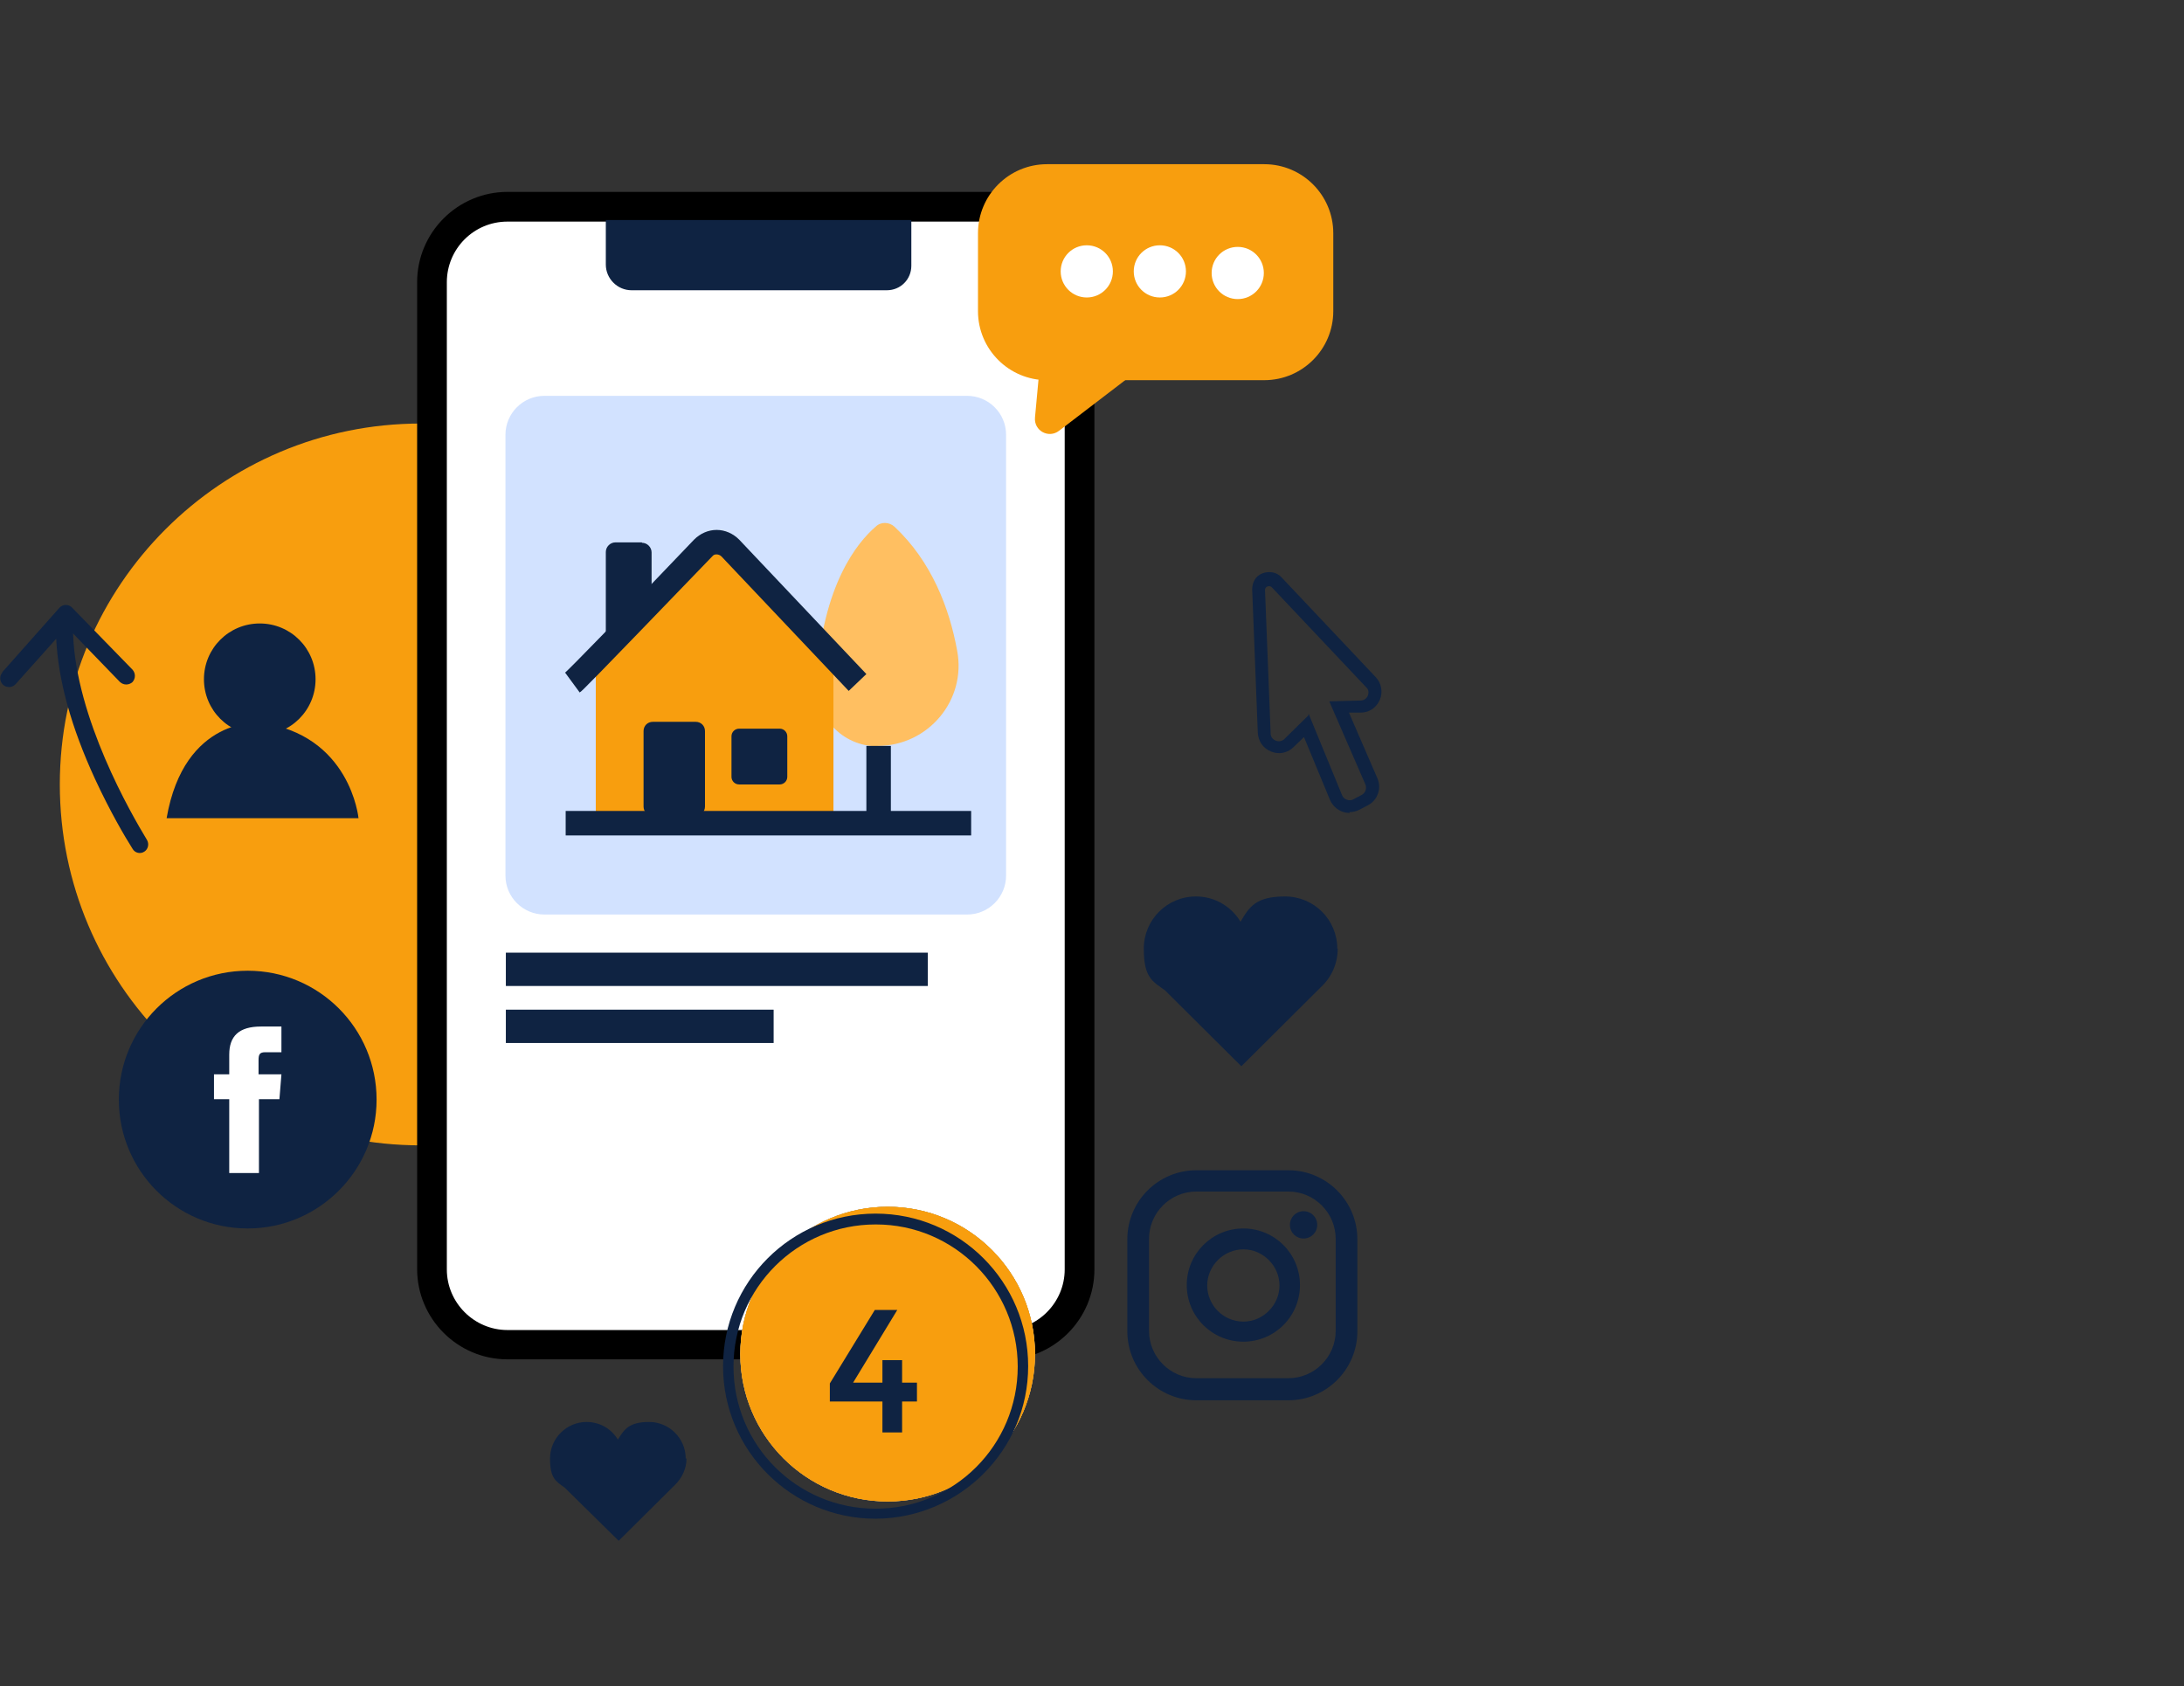
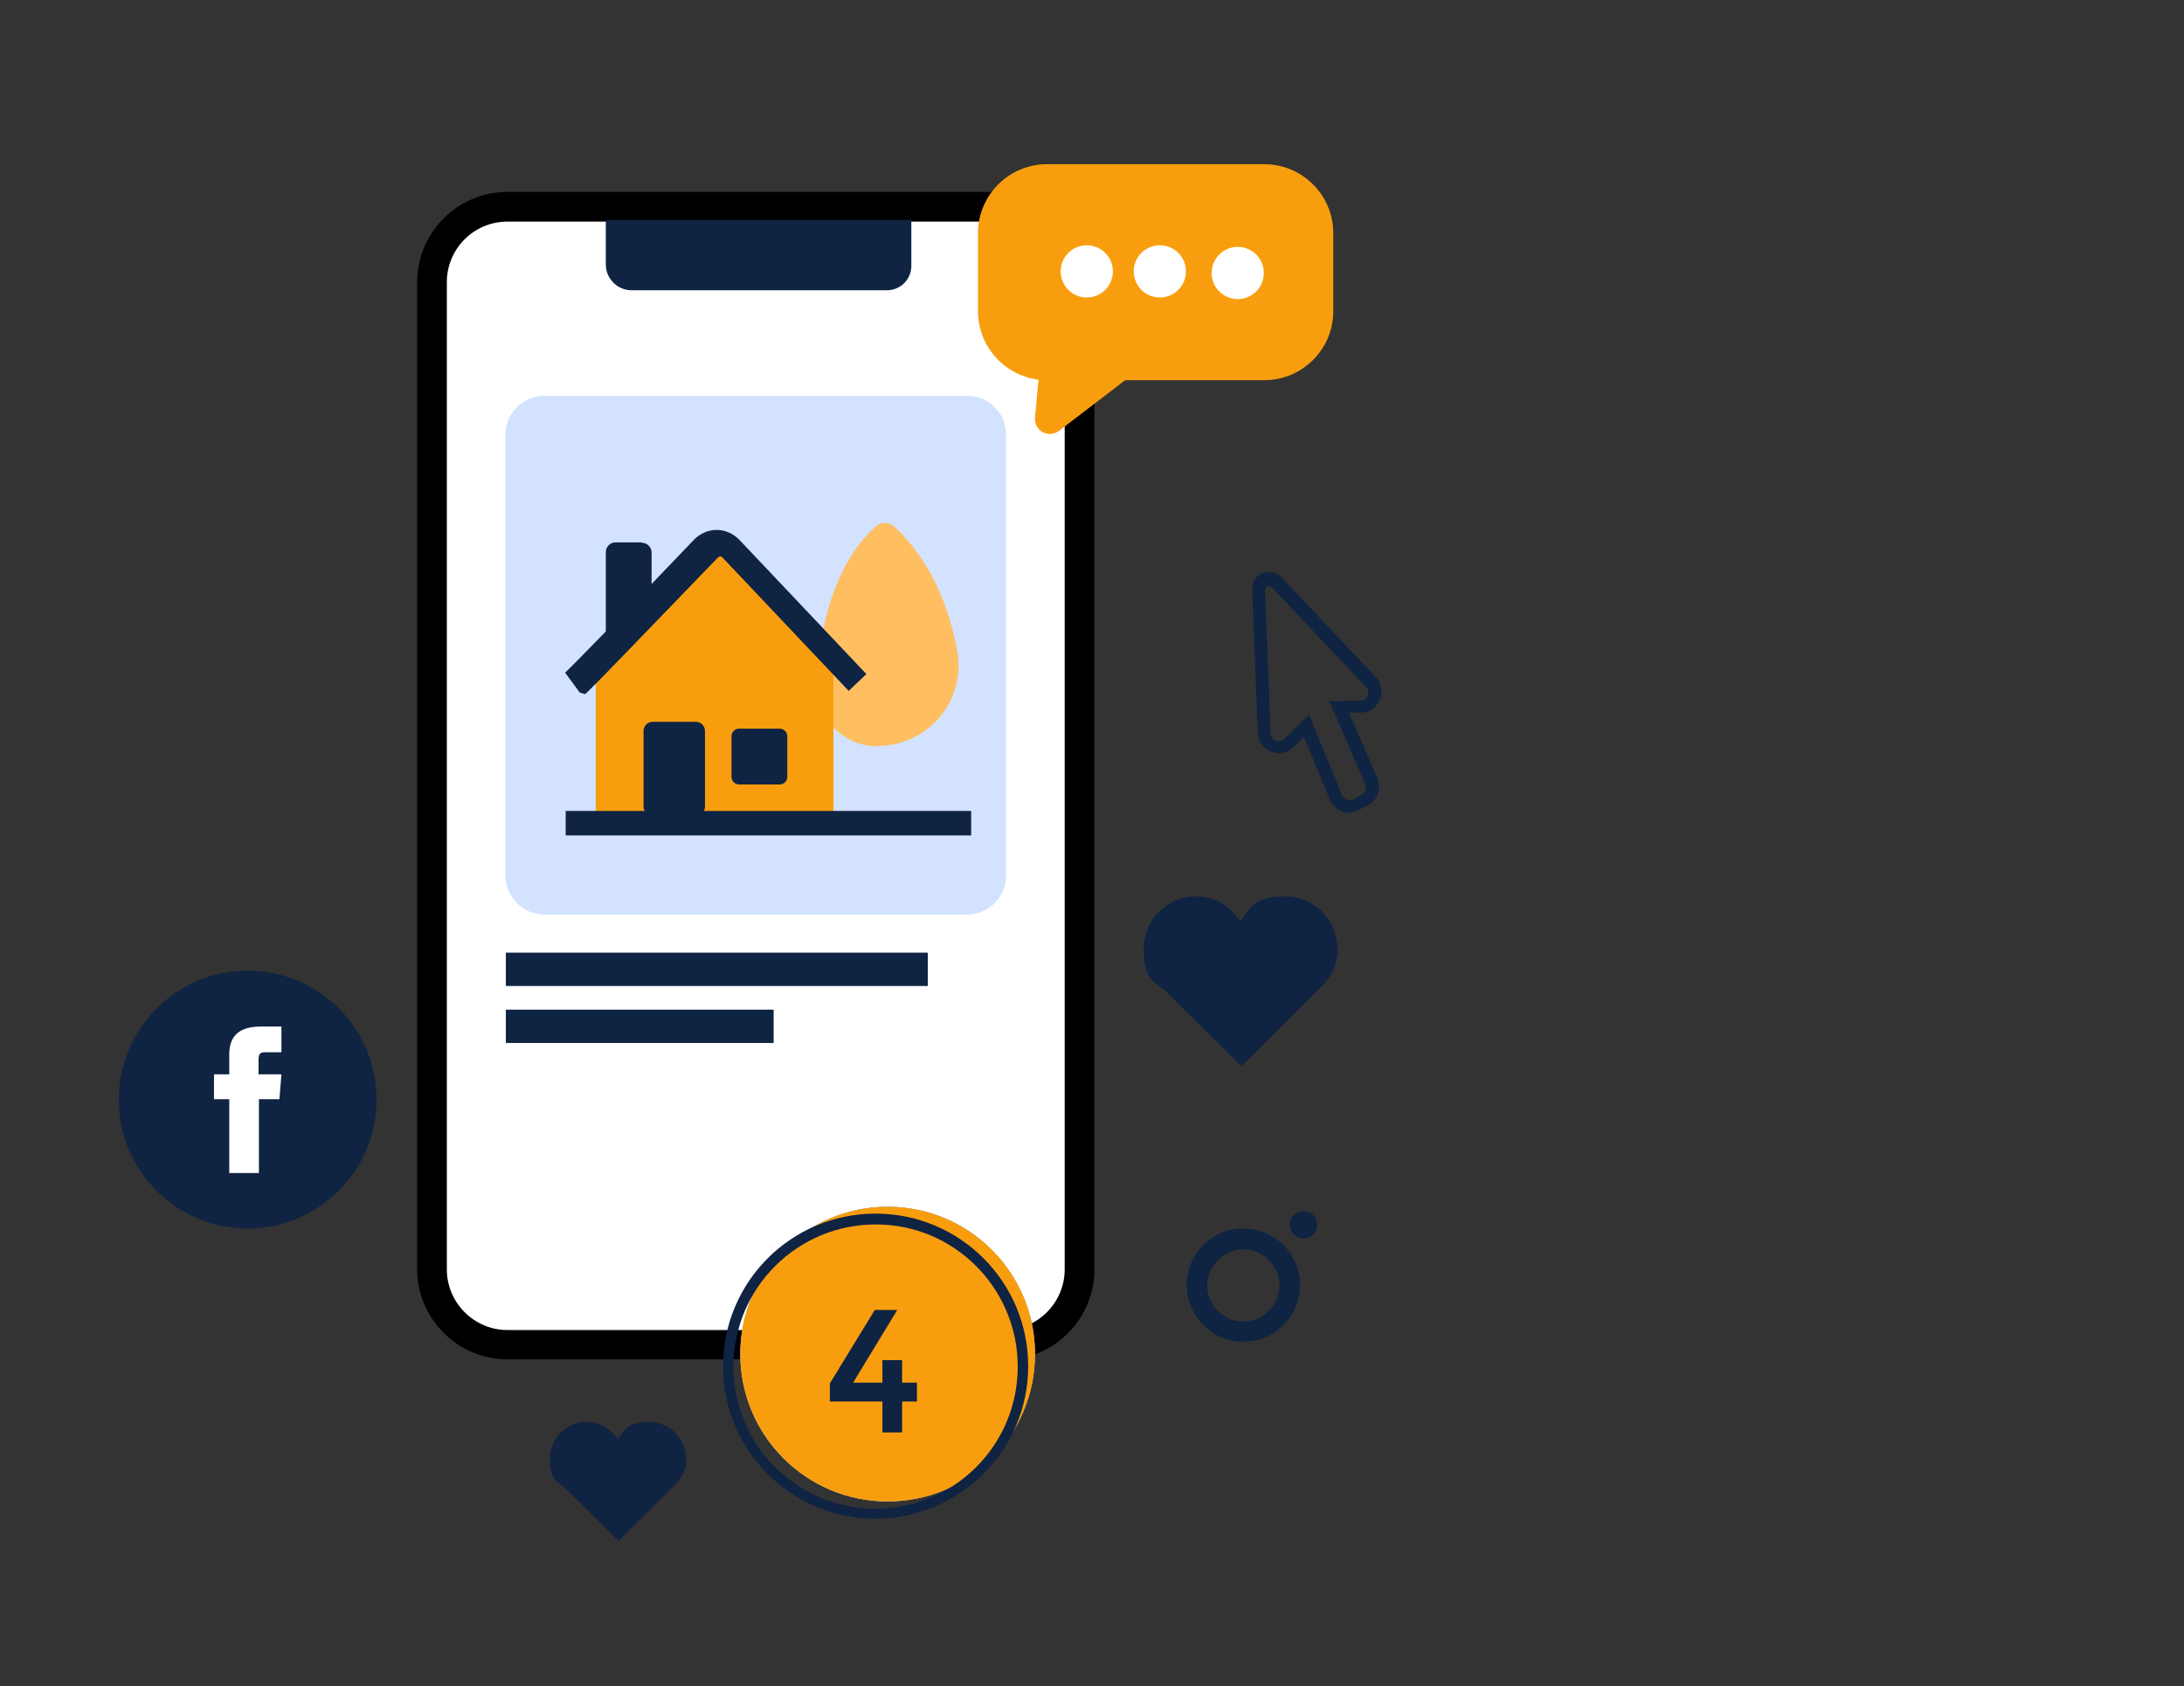
<svg xmlns="http://www.w3.org/2000/svg" id="Laag_1" version="1.1" viewBox="0 0 544 420">
  <rect x="0" y="0" width="544" height="420" fill="#333333" stroke="none" />
  <defs>
    <clipPath id="clippath">
      <rect y="40.9" width="344.2" height="343" fill="none" />
    </clipPath>
    <clipPath id="clippath-1">
      <rect y="40.9" width="344.2" height="343" fill="none" />
    </clipPath>
    <clipPath id="clippath-2">
      <rect y="40.9" width="344.2" height="343" fill="none" />
    </clipPath>
    <clipPath id="clippath-3">
-       <rect y="40.9" width="344.2" height="343" fill="none" />
-     </clipPath>
+       </clipPath>
    <clipPath id="clippath-4">
      <circle cx="221.1" cy="337.3" r="36.7" fill="none" />
    </clipPath>
    <clipPath id="clippath-5">
      <rect x="-232.3" y="-313.4" width="615.8" height="1907.6" fill="#f89e0e" />
    </clipPath>
  </defs>
  <g clip-path="url(#clippath)">
    <g>
-       <path d="M104.8,285.3c49.7,0,89.9-40.3,89.9-89.9s-40.3-89.9-89.9-89.9S14.9,145.7,14.9,195.4s40.3,89.9,89.9,89.9" fill="#f89e0e" />
      <path d="M250.1,335h-123.7c-10.4,0-18.8-8.4-18.8-18.8V70.3c0-10.4,8.4-18.8,18.8-18.8h123.7c10.4,0,18.8,8.4,18.8,18.8v245.9c0,10.4-8.4,18.8-18.8,18.8" fill="#fff" />
      <path d="M126.4,55.2c-8.4,0-15.1,6.8-15.1,15.1v245.9c0,8.3,6.8,15.1,15.1,15.1h123.7c8.3,0,15.1-6.8,15.1-15.1V70.3c0-8.4-6.8-15.1-15.1-15.1,0,0-123.7,0-123.7,0ZM250.1,338.6h-123.7c-12.4,0-22.5-10.1-22.5-22.5V70.3c0-12.4,10.1-22.5,22.5-22.5h123.7c12.4,0,22.5,10.1,22.5,22.5v245.9c0,12.4-10.1,22.5-22.5,22.5" />
      <path d="M240.9,227.8h-105.3c-5.3,0-9.7-4.3-9.7-9.7v-109.8c0-5.3,4.3-9.7,9.7-9.7h105.3c5.3,0,9.7,4.3,9.7,9.7v109.8c0,5.3-4.3,9.7-9.7,9.7" fill="#d2e2ff" />
      <path d="M218.6,185.8h0c12.6,0,22.2-11.4,19.8-23.8-1.9-10.4-6.3-22.1-15.6-30.8-1.3-1.2-3.4-1.3-4.7,0-4.4,3.8-13.3,14.3-14.7,38.6-.5,8.7,6.4,16.1,15.2,16.1" fill="#ffbf61" />
    </g>
  </g>
  <polygon points="148.4 164.1 148.4 205 207.6 205 207.6 163.9 177.9 135 148.4 164.1" fill="#f89e0e" />
  <g clip-path="url(#clippath-1)">
    <g>
-       <path d="M144.4,172.5l-3.6-4.9h-.1c1.1-.9,13.5-13.6,32.2-33.2,1.5-1.5,3.5-2.4,5.6-2.4s4.1.9,5.6,2.4l31.7,33.5-4.4,4.2-31.7-33.5c-.4-.4-.9-.5-1.2-.5h0c-.3,0-.7,0-1.1.5-31.7,32.9-32.5,33.6-32.9,33.8" fill="#0f2342" />
+       <path d="M144.4,172.5l-3.6-4.9h-.1c1.1-.9,13.5-13.6,32.2-33.2,1.5-1.5,3.5-2.4,5.6-2.4s4.1.9,5.6,2.4l31.7,33.5-4.4,4.2-31.7-33.5h0c-.3,0-.7,0-1.1.5-31.7,32.9-32.5,33.6-32.9,33.8" fill="#0f2342" />
      <path d="M173.3,179.8h-10.7c-1.3,0-2.3,1-2.3,2.3v18.8c0,1.3,1,2.3,2.3,2.3h10.7c1.3,0,2.3-1,2.3-2.3v-18.8c0-1.3-1-2.3-2.3-2.3" fill="#0f2342" />
      <path d="M194.2,195.4h-10.1c-1.1,0-1.9-.9-1.9-1.9v-10.1c0-1.1.9-1.9,1.9-1.9h10.1c1.1,0,1.9.9,1.9,1.9v10.1c0,1.1-.9,1.9-1.9,1.9" fill="#0f2342" />
    </g>
  </g>
  <rect x="140.9" y="202" width="101" height="6.1" fill="#0f2342" />
-   <rect x="215.8" y="185.8" width="6.1" height="19.2" fill="#0f2342" />
  <g clip-path="url(#clippath-2)">
    <g>
      <path d="M159.9,135.1h-6.6c-1.3,0-2.4,1.1-2.4,2.4v20.5h.7c5.9,0,10.7-4.8,10.7-10.7v-9.7c0-1.3-1.1-2.4-2.4-2.4" fill="#0f2342" />
      <path d="M324.7,301.7c-1.9,0-3.4,1.5-3.4,3.4s1.5,3.4,3.4,3.4,3.4-1.5,3.4-3.4-1.5-3.4-3.4-3.4" fill="#0f2342" />
      <path d="M309.7,329.2c-5,0-9-4.1-9-9s4.1-9,9-9,9,4.1,9,9-4.1,9-9,9M309.7,306c-7.8,0-14.1,6.3-14.1,14.1s6.3,14.1,14.1,14.1,14.1-6.3,14.1-14.1-6.3-14.1-14.1-14.1" fill="#0f2342" />
-       <path d="M298,296.8c-6.5,0-11.8,5.3-11.8,11.8v22.9c0,6.5,5.3,11.8,11.8,11.8h22.9c6.5,0,11.8-5.3,11.8-11.8v-22.9c0-6.5-5.3-11.8-11.8-11.8h-22.9ZM320.9,348.8h-22.9c-9.5,0-17.2-7.7-17.2-17.2v-22.9c0-9.5,7.7-17.2,17.2-17.2h22.9c9.5,0,17.2,7.7,17.2,17.2v22.9c0,9.5-7.7,17.2-17.2,17.2" fill="#0f2342" />
      <path d="M61.7,306c17.7,0,32.1-14.4,32.1-32.1s-14.3-32.1-32.1-32.1-32.1,14.4-32.1,32.1,14.3,32.1,32.1,32.1" fill="#0f2342" />
      <path d="M57.1,292.2h7.4v-18.4h5.1l.5-6.2h-5.7v-3.5c0-1.5.3-2,1.7-2h4v-6.4h-5.1c-5.5,0-7.9,2.4-7.9,7v4.9h-3.8v6.2h3.8v18.4Z" fill="#fff" />
      <path d="M220.9,72.3h-63.6c-3.5,0-6.4-2.9-6.4-6.4v-11.1h76.1v11.4c0,3.4-2.7,6.1-6.1,6.1" fill="#0f2342" />
      <path d="M333.1,236.3c0-7.2-5.8-13-13-13s-8.9,2.5-11.1,6.3c-2.3-3.8-6.4-6.3-11.1-6.3-7.2,0-13,5.8-13,13s2.1,8.1,5.3,10.4l19,18.9,19.8-19.7c2.6-2.4,4.2-5.8,4.2-9.6" fill="#0f2342" />
      <path d="M170.8,363.3c0-5-4.1-9.1-9.1-9.1s-6.2,1.8-7.8,4.4c-1.6-2.7-4.5-4.4-7.8-4.4-5,0-9.1,4.1-9.1,9.1s1.5,5.7,3.7,7.3l13.4,13.2,13.9-13.8c1.8-1.7,3-4.1,3-6.7" fill="#0f2342" />
      <path d="M314.9,94.7h-54.1c-9.5,0-17.2-7.7-17.2-17.2v-19.4c0-9.5,7.7-17.2,17.2-17.2h54.1c9.5,0,17.2,7.7,17.2,17.2v19.4c0,9.5-7.7,17.2-17.2,17.2" fill="#f89e0e" />
      <path d="M259,91l-1.2,13c-.3,3.3,3.4,5.3,6,3.3l21.3-16.3h-26.1,0Z" fill="#f89e0e" />
      <path d="M326,177.9l8.3,20.2c.2.5.6.9,1.2,1.1.5.2,1.1.2,1.6-.1l2.1-1.1c.9-.5,1.3-1.6.9-2.6l-9-20.7,7.8-.2c.8,0,1.5-.5,1.8-1.2.3-.8.2-1.6-.4-2.1l-23.5-24.9c-.4-.4-.9-.3-1.1-.2-.2,0-.6.3-.6.9l1.4,35.7c0,.8.5,1.5,1.3,1.8s1.6.1,2.1-.4l6-5.9v-.3ZM336.2,202.5c-.6,0-1.2-.1-1.8-.3-1.4-.5-2.5-1.6-3.1-2.9l-6.5-15.7-2.6,2.5c-1.5,1.5-3.7,1.9-5.6,1.1-2-.8-3.2-2.6-3.3-4.7l-1.4-35.7c0-1.8.9-3.4,2.6-4s3.5-.3,4.7,1l23.5,24.9c1.4,1.5,1.8,3.7,1,5.6-.8,1.9-2.6,3.2-4.7,3.2h-3l7.1,16.4c1.1,2.5,0,5.5-2.4,6.7l-2.1,1.1c-.8.4-1.6.6-2.5.6" fill="#0f2342" />
      <path d="M277.2,67.6c0,3.6-2.9,6.5-6.5,6.5s-6.5-2.9-6.5-6.5,2.9-6.5,6.5-6.5,6.5,2.9,6.5,6.5" fill="#fff" />
      <path d="M295.4,67.6c0,3.6-2.9,6.5-6.5,6.5s-6.5-2.9-6.5-6.5,2.9-6.5,6.5-6.5,6.5,2.9,6.5,6.5" fill="#fff" />
      <path d="M314.8,68c0,3.6-2.9,6.5-6.5,6.5s-6.5-2.9-6.5-6.5,2.9-6.5,6.5-6.5,6.5,2.9,6.5,6.5" fill="#fff" />
    </g>
  </g>
  <rect x="126" y="237.3" width="105.1" height="8.3" fill="#0f2342" />
  <rect x="126" y="251.5" width="66.7" height="8.3" fill="#0f2342" />
  <g clip-path="url(#clippath-3)">
    <g>
      <path d="M78.6,169.2c0,7.7-6.2,13.9-13.9,13.9s-13.9-6.2-13.9-13.9,6.2-13.9,13.9-13.9,13.9,6.2,13.9,13.9" fill="#0f2342" />
      <path d="M64.7,180s-18.8-1.6-23.2,23.8h47.8s-2-20.9-24.6-23.8" fill="#0f2342" />
      <path d="M.5,167.5l14.3-16.1c.8-.9,2.3-1,3.2,0l15,15.4c.8.9.8,2.2,0,3.1h0c-.9.8-2.2.8-3.1,0l-11.7-12.1h0c.7,21.1,14.4,44.8,18.4,51.4.6,1,.3,2.3-.6,2.9h0c-1,.7-2.4.4-3-.7-1.9-3-5.6-9.3-9.3-17.3-6-13-9.2-24.7-9.7-35l-10.1,11.3c-.8.9-2.2,1-3.1.2h0c-.9-.8-1-2.2-.2-3.1" fill="#0f2342" />
    </g>
  </g>
  <rect width="544" height="420" fill="none" />
  <g id="Laag_1-2">
    <g>
      <circle cx="221.1" cy="337.3" r="36.7" fill="#0e89b6" />
      <g clip-path="url(#clippath-4)">
        <g>
          <rect x="-232.3" y="-313.4" width="615.8" height="1907.6" fill="#dba295" />
          <g>
-             <rect x="-232.3" y="-313.4" width="615.8" height="1907.6" fill="#f89e0e" />
            <g clip-path="url(#clippath-5)">
              <rect x="181.4" y="297.6" width="79.4" height="79.4" fill="#f89e0e" />
            </g>
          </g>
        </g>
      </g>
    </g>
    <path d="M218.1,378.3c-21,0-38-17-38-38s17-38,38-38,38,17,38,38-17.1,37.9-38,38ZM218.1,305c-19.5,0-35.4,15.8-35.4,35.4s15.8,35.4,35.4,35.4,35.4-15.8,35.4-35.4h0c0-19.5-15.8-35.4-35.3-35.4h0Z" fill="#0f2342" />
  </g>
  <path d="M219.8,344.4v-5.6h4.9v5.6h3.7v4.7h-3.7v7.7h-4.9v-7.7h-13.1v-4.5l11.2-18.3h5.6l-11,18.1h7.3Z" fill="#0f2342" />
</svg>